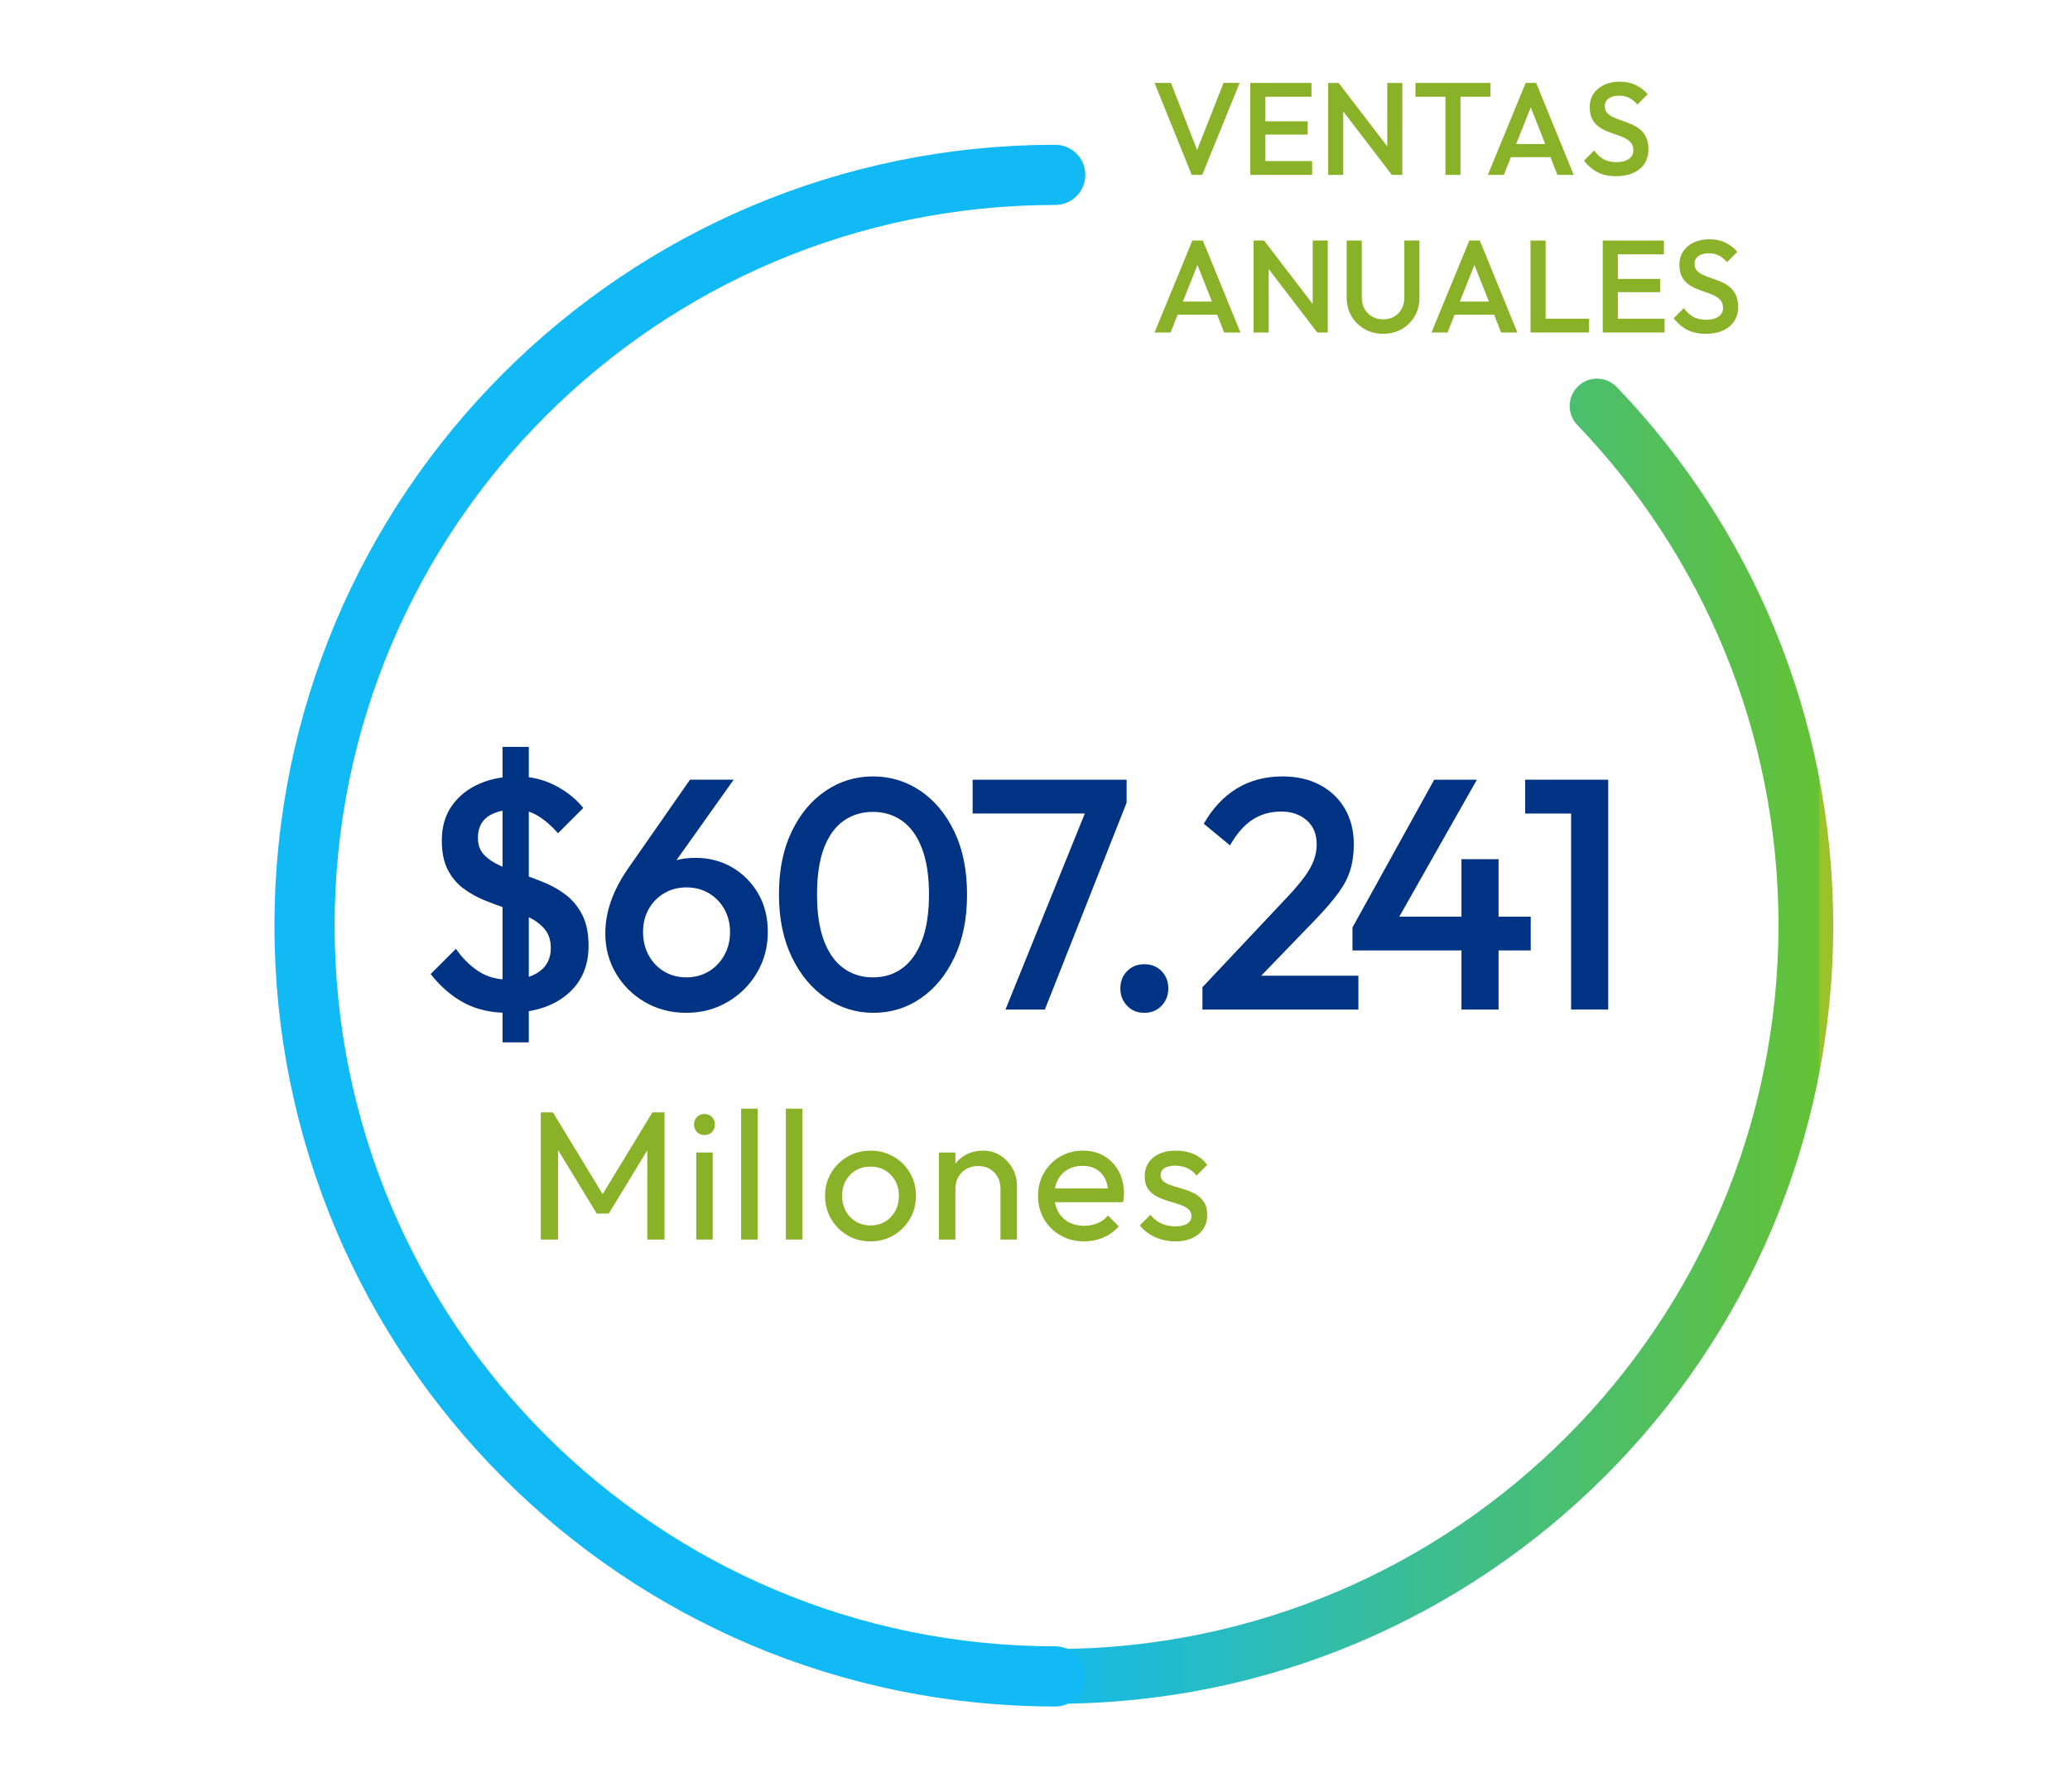
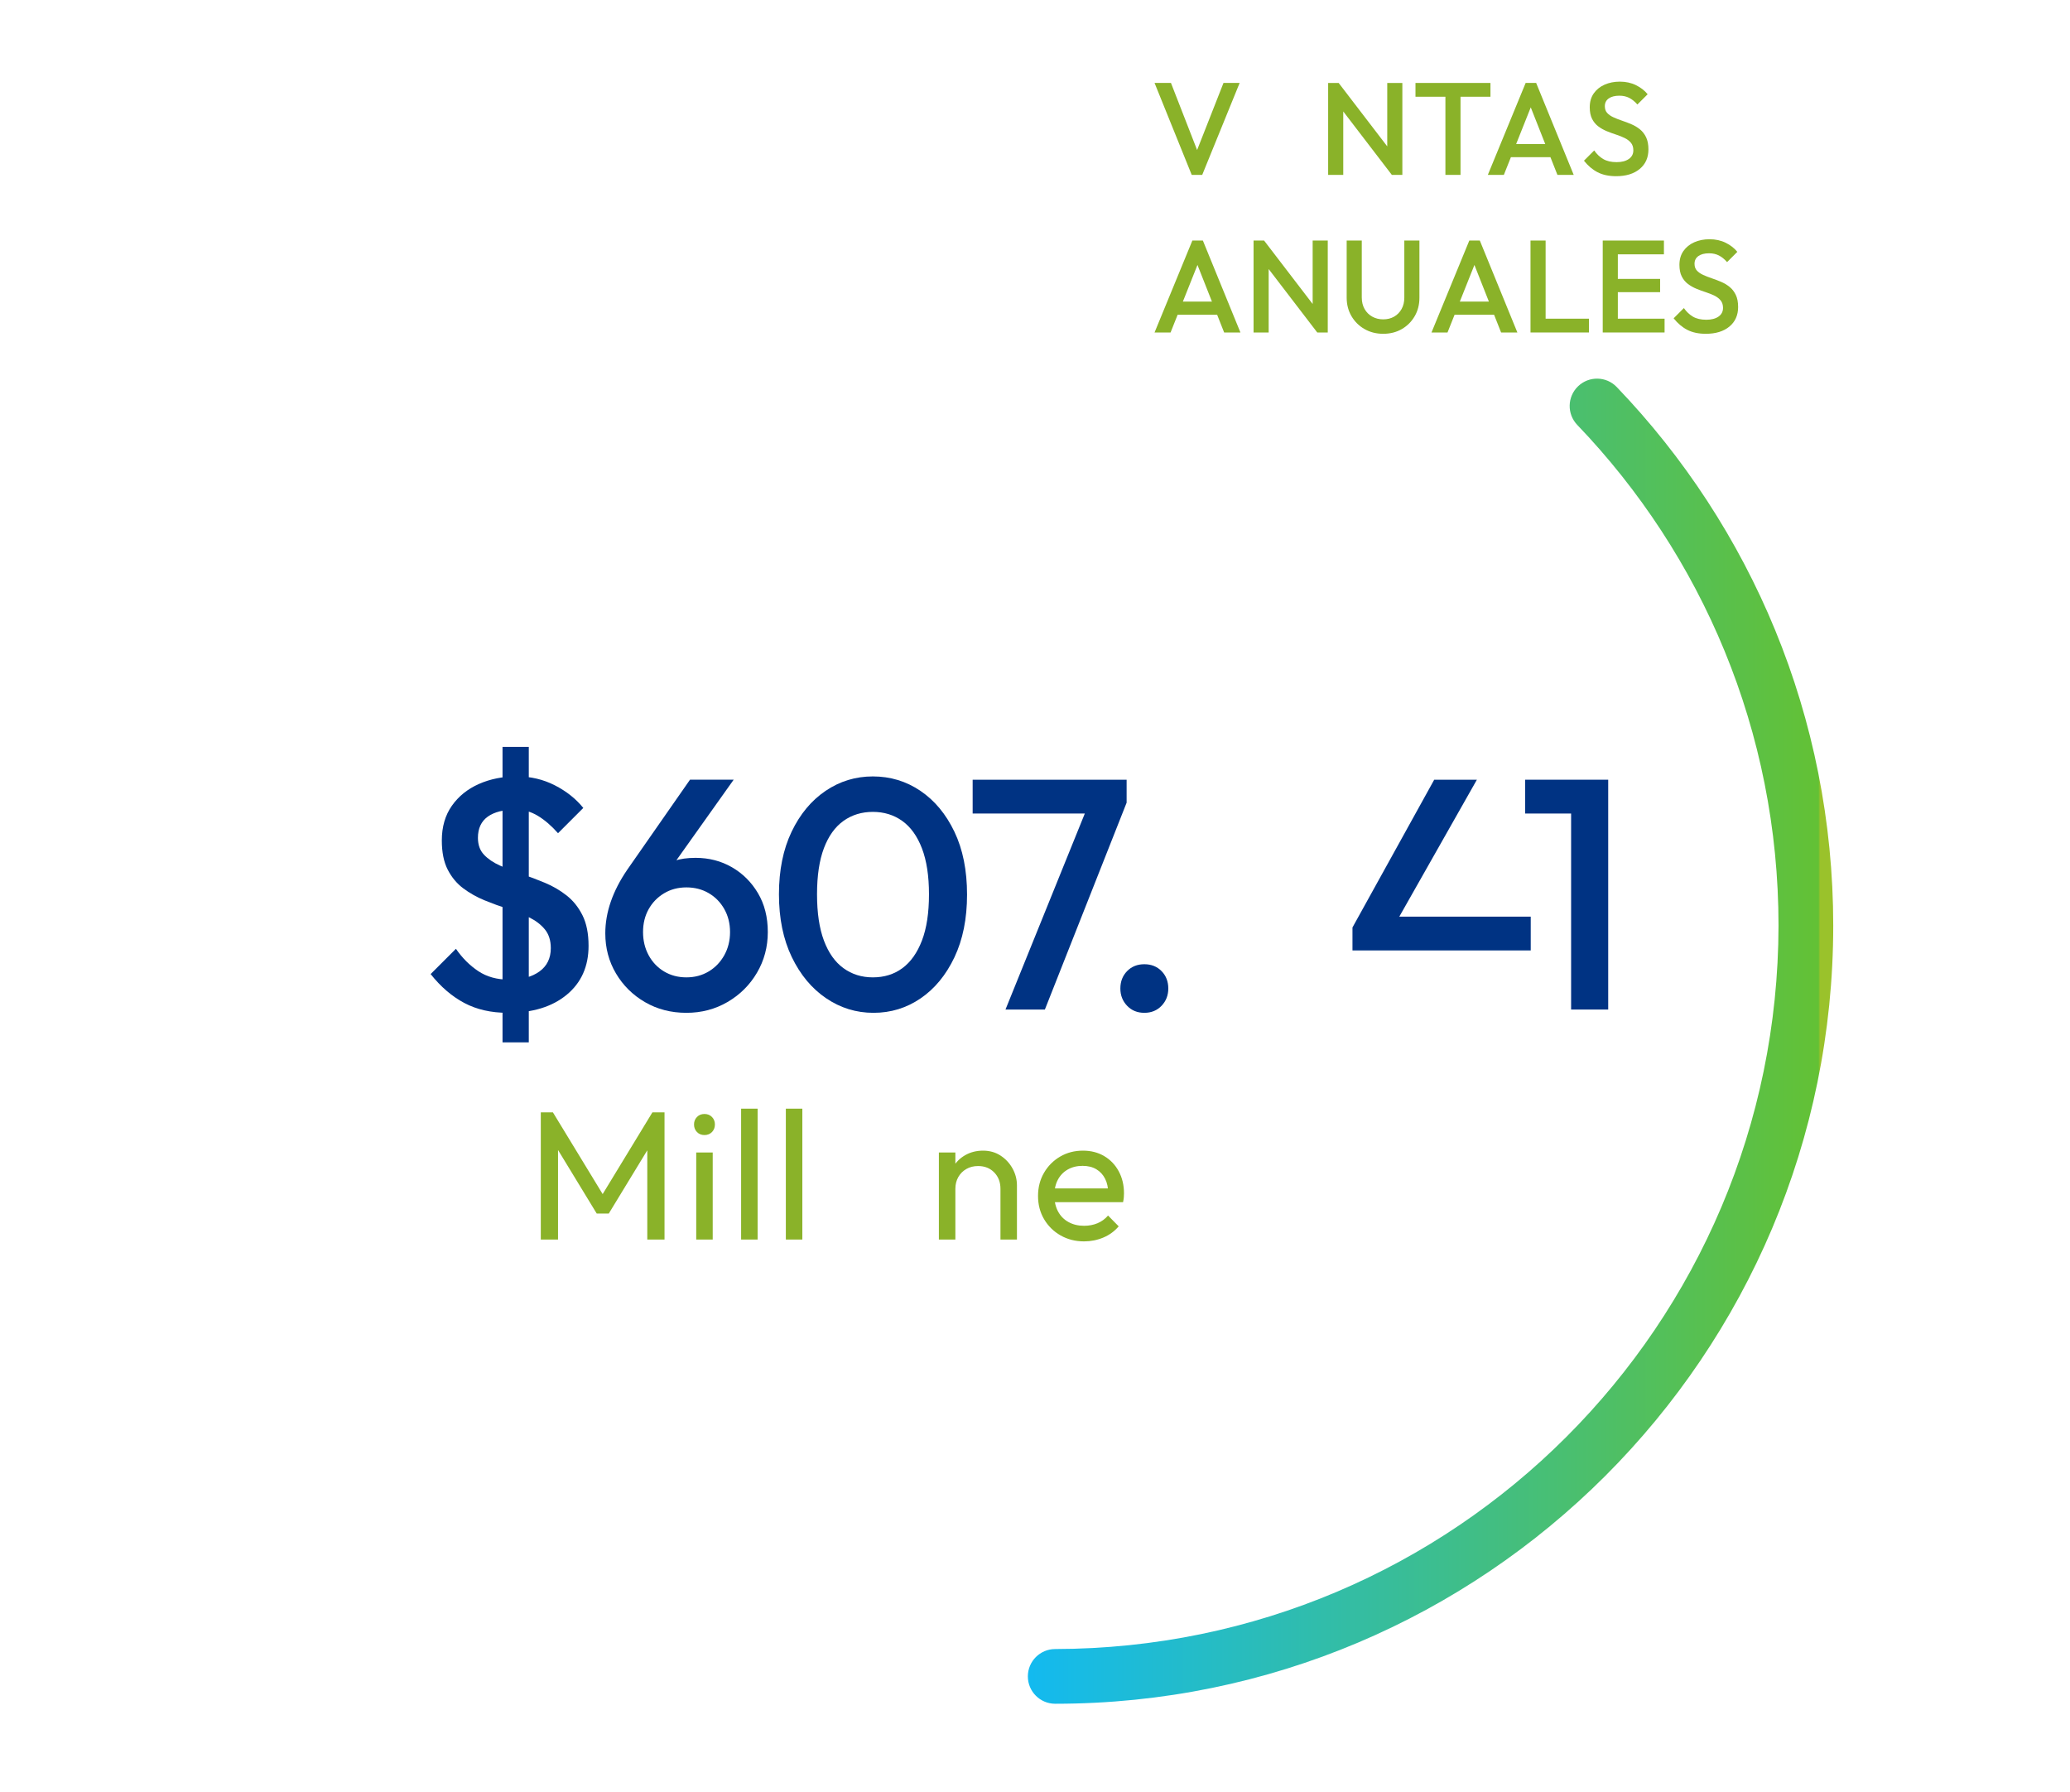
<svg xmlns="http://www.w3.org/2000/svg" version="1.1" id="Capa_1" x="0px" y="0px" viewBox="0 0 271.058 234.623" style="enable-background:new 0 0 271.058 234.623;" xml:space="preserve">
  <style type="text/css"> .st0{fill:#50C5FF;} .st1{fill:#F48500;} .st2{fill:#FFFFFF;} .st3{fill:#002F87;} .st4{clip-path:url(#SVGID_00000158711636346108005540000000600150257453835197_);fill:url(#SVGID_00000025405081427097650350000011727011307715746697_);} .st5{clip-path:url(#SVGID_00000106838173517862454940000014828191317175637652_);} .st6{fill:none;stroke:#FFFFFF;stroke-width:2;stroke-miterlimit:10;} .st7{fill:none;stroke:#FFFFFF;stroke-width:2;stroke-linejoin:round;stroke-miterlimit:10;} .st8{clip-path:url(#SVGID_00000106838173517862454940000014828191317175637652_);fill:url(#SVGID_00000172409175568673509180000009222691562709787305_);} .st9{fill:none;stroke:#FFFFFF;stroke-miterlimit:10;} .st10{fill:#F0F4F7;} .st11{clip-path:url(#SVGID_00000005227962708945050050000011156266000331095177_);} .st12{fill:#1B4293;} .st13{fill:#E52532;} .st14{clip-path:url(#SVGID_00000098199885459320343770000000970483319331179149_);} .st15{fill:#F8F8F9;} .st16{clip-path:url(#SVGID_00000029011235231204503030000006462930172873581737_);fill:#009949;} .st17{clip-path:url(#SVGID_00000029011235231204503030000006462930172873581737_);fill:none;stroke:#D7A72B;stroke-width:0.316;} .st18{clip-path:url(#SVGID_00000029011235231204503030000006462930172873581737_);fill:#007AA0;} .st19{clip-path:url(#SVGID_00000029011235231204503030000006462930172873581737_);fill:none;stroke:#D7A72B;stroke-width:0.219;} .st20{clip-path:url(#SVGID_00000029011235231204503030000006462930172873581737_);fill:#FFFFFF;} .st21{clip-path:url(#SVGID_00000029011235231204503030000006462930172873581737_);fill:#E41928;} .st22{clip-path:url(#SVGID_00000029011235231204503030000006462930172873581737_);fill:#E2E0E1;} .st23{clip-path:url(#SVGID_00000029011235231204503030000006462930172873581737_);fill:none;stroke:#D7A72B;stroke-width:0.199;stroke-linecap:square;} .st24{clip-path:url(#SVGID_00000029011235231204503030000006462930172873581737_);fill:#DD771B;} .st25{clip-path:url(#SVGID_00000029011235231204503030000006462930172873581737_);fill:#DF873A;} .st26{clip-path:url(#SVGID_00000029011235231204503030000006462930172873581737_);fill:none;stroke:#D7A72B;stroke-width:0.199;} .st27{clip-path:url(#SVGID_00000029011235231204503030000006462930172873581737_);fill:none;stroke:#D7A72B;stroke-width:0.099;} .st28{opacity:0.502;clip-path:url(#SVGID_00000029011235231204503030000006462930172873581737_);} .st29{clip-path:url(#SVGID_00000000206091184991003270000009096290829614486185_);} .st30{clip-path:url(#SVGID_00000094587659156669172930000001429603648341630135_);fill:#1A1413;} .st31{clip-path:url(#SVGID_00000029011235231204503030000006462930172873581737_);fill:#1A1413;} .st32{clip-path:url(#SVGID_00000029011235231204503030000006462930172873581737_);fill:#E5BE00;} .st33{clip-path:url(#SVGID_00000029011235231204503030000006462930172873581737_);fill:none;stroke:#D7A72B;stroke-width:0.168;} .st34{clip-path:url(#SVGID_00000029011235231204503030000006462930172873581737_);fill:none;stroke:#D7A72B;stroke-width:0.222;} .st35{clip-path:url(#SVGID_00000029011235231204503030000006462930172873581737_);fill:none;stroke:#D7A72B;stroke-width:0.037;} .st36{clip-path:url(#SVGID_00000029011235231204503030000006462930172873581737_);fill:#008A44;} .st37{clip-path:url(#SVGID_00000029011235231204503030000006462930172873581737_);fill:#92A526;} .st38{clip-path:url(#SVGID_00000029011235231204503030000006462930172873581737_);fill:#3DA935;} .st39{clip-path:url(#SVGID_00000050642718248271482390000016898018197373308310_);} .st40{clip-path:url(#SVGID_00000121967536451938109550000016232257035536189323_);fill:#EDB700;} .st41{clip-path:url(#SVGID_00000077293687217370433630000014209607538179441564_);} .st42{clip-path:url(#SVGID_00000076575064278348839910000016909164743054327699_);fill:#EDB700;} .st43{clip-path:url(#SVGID_00000100371548578311525570000009327974408897023157_);} .st44{clip-path:url(#SVGID_00000176754898837408523900000013014381640652225448_);fill:#EDB700;} .st45{clip-path:url(#SVGID_00000083768707168732377090000009227402885631929999_);} .st46{clip-path:url(#SVGID_00000008857758061698647190000008436415877388994976_);fill:#CAAC0F;} .st47{clip-path:url(#SVGID_00000023995601410890027700000015644701372613792427_);} .st48{clip-path:url(#SVGID_00000129186669553187482310000004008632115200974472_);fill:#CAAC0F;} .st49{clip-path:url(#SVGID_00000029011235231204503030000006462930172873581737_);fill:#014E2C;} .st50{clip-path:url(#SVGID_00000080194049393841290600000006775058491634798771_);} .st51{clip-path:url(#SVGID_00000103963328913292453310000002730999100646403969_);fill:#CAAC0F;} .st52{clip-path:url(#SVGID_00000155829394271857307940000016630282697191477913_);} .st53{clip-path:url(#SVGID_00000056415894510513823410000007956195611005792905_);fill:#CAAC0F;} .st54{clip-path:url(#SVGID_00000032649191878315044360000016116142534534657161_);} .st55{clip-path:url(#SVGID_00000049186779423460043920000012103835938540885907_);fill:#CAAC0F;} .st56{clip-path:url(#SVGID_00000024691595396361463750000008058087259663132831_);} .st57{clip-path:url(#SVGID_00000062162908498528799450000006802900589138895747_);fill:#CAAC0F;} .st58{clip-path:url(#SVGID_00000029011235231204503030000006462930172873581737_);fill:none;stroke:#D7A72B;stroke-width:0.066;} .st59{clip-path:url(#SVGID_00000178163985313838969110000004014823628680705213_);} .st60{clip-path:url(#SVGID_00000179621532754685728720000000828997829486095027_);fill:#CAAC0F;} .st61{clip-path:url(#SVGID_00000108998924667610720740000001944738486272198534_);} .st62{clip-path:url(#SVGID_00000004517174408880544150000002532601700941120407_);fill:#CAAC0F;} .st63{clip-path:url(#SVGID_00000074433240025260552820000006986584762498720131_);} .st64{clip-path:url(#SVGID_00000119114519609583013130000011913657452530278279_);fill:#CAAC0F;} .st65{clip-path:url(#SVGID_00000029011235231204503030000006462930172873581737_);fill:none;stroke:#D7A72B;stroke-width:0.059;} .st66{clip-path:url(#SVGID_00000029011235231204503030000006462930172873581737_);fill:#E4222F;} .st67{clip-path:url(#SVGID_00000007410271944520106260000007635545620155718316_);} .st68{fill:#FFD629;} .st69{fill:none;stroke:#F48500;stroke-width:2;} .st70{fill:none;stroke:#AEB1C1;stroke-width:2;} .st71{fill:#ABEF62;} .st72{fill:#0C0F14;} .st73{fill:#FCC333;} .st74{fill:#56C0EF;} .st75{fill:#9BBA3C;} .st76{fill:#236CC4;} .st77{fill:#E0539A;} .st78{fill:#EA7721;} .st79{fill:#45484C;} .st80{fill:#6FCE5F;} .st81{fill:#8AB229;} .st82{fill:#383838;} .st83{fill:none;stroke:#FFFFFF;} .st84{fill:none;stroke:#FFFFFF;stroke-width:2;} .st85{fill:none;stroke:#FFFFFF;stroke-width:2;stroke-linecap:round;} .st86{fill:none;stroke:#FFFFFF;stroke-width:2;stroke-linejoin:round;} .st87{fill:none;stroke:#FFFFFF;stroke-width:3;} .st88{fill:none;stroke:#FFFFFF;stroke-width:3;stroke-linecap:round;stroke-linejoin:round;} .st89{clip-path:url(#SVGID_00000129896779387772758480000000046801745399116939_);fill:url(#SVGID_00000173151483404257260990000010367204270850052503_);} .st90{clip-path:url(#SVGID_00000183930993876611212430000011076505335571862154_);} .st91{clip-path:url(#SVGID_00000183930993876611212430000011076505335571862154_);fill:url(#SVGID_00000173870700175348678960000015465297034927579810_);} .st92{fill:#E2E2E2;} .st93{fill:#D72B1F;} .st94{clip-path:url(#SVGID_00000011018658071476915160000015612815090478236816_);} .st95{clip-path:url(#SVGID_00000079453713591471074740000015432763407384740279_);} .st96{clip-path:url(#SVGID_00000114049439902391119100000005536304409677772423_);} .st97{clip-path:url(#SVGID_00000018927215210849003600000017684856311389899710_);fill:#009949;} .st98{clip-path:url(#SVGID_00000018927215210849003600000017684856311389899710_);fill:none;stroke:#D7A72B;stroke-width:0.316;} .st99{clip-path:url(#SVGID_00000018927215210849003600000017684856311389899710_);fill:#007AA0;} .st100{clip-path:url(#SVGID_00000018927215210849003600000017684856311389899710_);fill:none;stroke:#D7A72B;stroke-width:0.219;} .st101{clip-path:url(#SVGID_00000018927215210849003600000017684856311389899710_);fill:#FFFFFF;} .st102{clip-path:url(#SVGID_00000018927215210849003600000017684856311389899710_);fill:#E41928;} .st103{clip-path:url(#SVGID_00000018927215210849003600000017684856311389899710_);fill:#E2E0E1;} .st104{clip-path:url(#SVGID_00000018927215210849003600000017684856311389899710_);fill:none;stroke:#D7A72B;stroke-width:0.199;stroke-linecap:square;} .st105{clip-path:url(#SVGID_00000018927215210849003600000017684856311389899710_);fill:#DD771B;} .st106{clip-path:url(#SVGID_00000018927215210849003600000017684856311389899710_);fill:#DF873A;} .st107{clip-path:url(#SVGID_00000018927215210849003600000017684856311389899710_);fill:none;stroke:#D7A72B;stroke-width:0.199;} .st108{clip-path:url(#SVGID_00000018927215210849003600000017684856311389899710_);fill:none;stroke:#D7A72B;stroke-width:0.099;} .st109{opacity:0.502;clip-path:url(#SVGID_00000018927215210849003600000017684856311389899710_);} .st110{clip-path:url(#SVGID_00000072988257293132721240000005187878411204629919_);} .st111{clip-path:url(#SVGID_00000068664046918872776210000004951002559937558963_);fill:#1A1413;} .st112{clip-path:url(#SVGID_00000018927215210849003600000017684856311389899710_);fill:#1A1413;} .st113{clip-path:url(#SVGID_00000018927215210849003600000017684856311389899710_);fill:#E5BE00;} .st114{clip-path:url(#SVGID_00000018927215210849003600000017684856311389899710_);fill:none;stroke:#D7A72B;stroke-width:0.168;} .st115{clip-path:url(#SVGID_00000018927215210849003600000017684856311389899710_);fill:none;stroke:#D7A72B;stroke-width:0.222;} .st116{clip-path:url(#SVGID_00000018927215210849003600000017684856311389899710_);fill:none;stroke:#D7A72B;stroke-width:0.037;} .st117{clip-path:url(#SVGID_00000018927215210849003600000017684856311389899710_);fill:#008A44;} .st118{clip-path:url(#SVGID_00000018927215210849003600000017684856311389899710_);fill:#92A526;} .st119{clip-path:url(#SVGID_00000018927215210849003600000017684856311389899710_);fill:#3DA935;} .st120{clip-path:url(#SVGID_00000129169031142473571140000012045216024349827509_);} .st121{clip-path:url(#SVGID_00000085246818962016870550000007822436633331707561_);fill:#EDB700;} .st122{clip-path:url(#SVGID_00000061457956328718428570000005347552897699614119_);} .st123{clip-path:url(#SVGID_00000080927629778020494540000007189406836401599159_);fill:#EDB700;} .st124{clip-path:url(#SVGID_00000150790173766872674330000008641131032301068696_);} .st125{clip-path:url(#SVGID_00000078723638714205729500000005168658343828733375_);fill:#EDB700;} .st126{clip-path:url(#SVGID_00000078756297347411026730000007010113852047476134_);} .st127{clip-path:url(#SVGID_00000100378536861583945670000010573923288745703552_);fill:#CAAC0F;} .st128{clip-path:url(#SVGID_00000109717717172650303440000002555795607220376220_);} .st129{clip-path:url(#SVGID_00000054240619896193655000000014820510129581255586_);fill:#CAAC0F;} .st130{clip-path:url(#SVGID_00000018927215210849003600000017684856311389899710_);fill:#014E2C;} .st131{clip-path:url(#SVGID_00000012451503220342958180000009074400768681844390_);} .st132{clip-path:url(#SVGID_00000151536417984788872570000015509981946859700908_);fill:#CAAC0F;} .st133{clip-path:url(#SVGID_00000045595432831667292020000011055950209007309981_);} .st134{clip-path:url(#SVGID_00000021815825084459921960000013094620250319156871_);fill:#CAAC0F;} .st135{clip-path:url(#SVGID_00000041297270808371729580000015174400955511007645_);} .st136{clip-path:url(#SVGID_00000049917469503248038820000017678076728129303707_);fill:#CAAC0F;} .st137{clip-path:url(#SVGID_00000000201841218935838990000000235273257029782667_);} .st138{clip-path:url(#SVGID_00000053506191295282069380000004158098289953209743_);fill:#CAAC0F;} .st139{clip-path:url(#SVGID_00000018927215210849003600000017684856311389899710_);fill:none;stroke:#D7A72B;stroke-width:0.066;} .st140{clip-path:url(#SVGID_00000168100035359519833390000011086862317755199677_);} .st141{clip-path:url(#SVGID_00000034091376131998185650000009163577492541344695_);fill:#CAAC0F;} .st142{clip-path:url(#SVGID_00000013159719934739743820000006967426332688810377_);} .st143{clip-path:url(#SVGID_00000081618859584873215320000011769509068792211589_);fill:#CAAC0F;} .st144{clip-path:url(#SVGID_00000011715045546070959880000001550397322044867000_);} .st145{clip-path:url(#SVGID_00000044874576443976384580000005270222552795649437_);fill:#CAAC0F;} .st146{clip-path:url(#SVGID_00000018927215210849003600000017684856311389899710_);fill:none;stroke:#D7A72B;stroke-width:0.059;} .st147{clip-path:url(#SVGID_00000018927215210849003600000017684856311389899710_);fill:#E4222F;} .st148{clip-path:url(#SVGID_00000089549445134622214820000000390552480182612664_);} .st149{clip-path:url(#SVGID_00000088833755236321084430000014271767152158784686_);fill:#009949;} .st150{clip-path:url(#SVGID_00000088833755236321084430000014271767152158784686_);fill:none;stroke:#D7A72B;stroke-width:0.316;} .st151{clip-path:url(#SVGID_00000088833755236321084430000014271767152158784686_);fill:#007AA0;} .st152{clip-path:url(#SVGID_00000088833755236321084430000014271767152158784686_);fill:none;stroke:#D7A72B;stroke-width:0.219;} .st153{clip-path:url(#SVGID_00000088833755236321084430000014271767152158784686_);fill:#FFFFFF;} .st154{clip-path:url(#SVGID_00000088833755236321084430000014271767152158784686_);fill:#E41928;} .st155{clip-path:url(#SVGID_00000088833755236321084430000014271767152158784686_);fill:#E2E0E1;} .st156{clip-path:url(#SVGID_00000088833755236321084430000014271767152158784686_);fill:none;stroke:#D7A72B;stroke-width:0.199;stroke-linecap:square;} .st157{clip-path:url(#SVGID_00000088833755236321084430000014271767152158784686_);fill:#DD771B;} .st158{clip-path:url(#SVGID_00000088833755236321084430000014271767152158784686_);fill:#DF873A;} .st159{clip-path:url(#SVGID_00000088833755236321084430000014271767152158784686_);fill:none;stroke:#D7A72B;stroke-width:0.199;} .st160{clip-path:url(#SVGID_00000088833755236321084430000014271767152158784686_);fill:none;stroke:#D7A72B;stroke-width:0.099;} .st161{opacity:0.502;clip-path:url(#SVGID_00000088833755236321084430000014271767152158784686_);} .st162{clip-path:url(#SVGID_00000078734690525673842590000017009688340143664526_);} .st163{clip-path:url(#SVGID_00000102503460434356501590000012988339419482784145_);fill:#1A1413;} .st164{clip-path:url(#SVGID_00000088833755236321084430000014271767152158784686_);fill:#1A1413;} .st165{clip-path:url(#SVGID_00000088833755236321084430000014271767152158784686_);fill:#E5BE00;} .st166{clip-path:url(#SVGID_00000088833755236321084430000014271767152158784686_);fill:none;stroke:#D7A72B;stroke-width:0.168;} .st167{clip-path:url(#SVGID_00000088833755236321084430000014271767152158784686_);fill:none;stroke:#D7A72B;stroke-width:0.222;} .st168{clip-path:url(#SVGID_00000088833755236321084430000014271767152158784686_);fill:none;stroke:#D7A72B;stroke-width:0.037;} .st169{clip-path:url(#SVGID_00000088833755236321084430000014271767152158784686_);fill:#008A44;} .st170{clip-path:url(#SVGID_00000088833755236321084430000014271767152158784686_);fill:#92A526;} .st171{clip-path:url(#SVGID_00000088833755236321084430000014271767152158784686_);fill:#3DA935;} .st172{clip-path:url(#SVGID_00000093161537329862490830000010276722177779424902_);} .st173{clip-path:url(#SVGID_00000112625630571914718970000010119604678167826052_);fill:#EDB700;} .st174{clip-path:url(#SVGID_00000018230372629286916150000002004491349303494041_);} .st175{clip-path:url(#SVGID_00000174563607385364859920000015749849347291570573_);fill:#EDB700;} .st176{clip-path:url(#SVGID_00000041262296425490670780000005717754244235782316_);} .st177{clip-path:url(#SVGID_00000068640682207896780970000018141909015277884838_);fill:#EDB700;} .st178{clip-path:url(#SVGID_00000114054213705027639990000014076109637345931666_);} .st179{clip-path:url(#SVGID_00000065754883351526662040000009482680886275802031_);fill:#CAAC0F;} .st180{clip-path:url(#SVGID_00000054256294116225523120000008032237220380940689_);} .st181{clip-path:url(#SVGID_00000100369306653089617640000008766975539793163409_);fill:#CAAC0F;} .st182{clip-path:url(#SVGID_00000088833755236321084430000014271767152158784686_);fill:#014E2C;} .st183{clip-path:url(#SVGID_00000140693996224058988400000005673290285605346473_);} .st184{clip-path:url(#SVGID_00000047049108213257911020000001741748474641812102_);fill:#CAAC0F;} .st185{clip-path:url(#SVGID_00000151514427239513057750000011121422731005782927_);} .st186{clip-path:url(#SVGID_00000110446772425200166210000006953164715966452884_);fill:#CAAC0F;} .st187{clip-path:url(#SVGID_00000018951238767593289160000013202551288792305333_);} .st188{clip-path:url(#SVGID_00000015316184057312500740000009964589038147361945_);fill:#CAAC0F;} .st189{clip-path:url(#SVGID_00000153700930924449538640000013787159096216532139_);} .st190{clip-path:url(#SVGID_00000150078218931178001020000013081179982915321533_);fill:#CAAC0F;} .st191{clip-path:url(#SVGID_00000088833755236321084430000014271767152158784686_);fill:none;stroke:#D7A72B;stroke-width:0.066;} .st192{clip-path:url(#SVGID_00000006696184282508371310000017341444676801819034_);} .st193{clip-path:url(#SVGID_00000047053320913298887330000005508499934436492686_);fill:#CAAC0F;} .st194{clip-path:url(#SVGID_00000087407961328127827230000014141672671396991637_);} .st195{clip-path:url(#SVGID_00000080905176862247000370000015047636224060546196_);fill:#CAAC0F;} .st196{clip-path:url(#SVGID_00000011001376762338833040000007065766327019624838_);} .st197{clip-path:url(#SVGID_00000060723666022930487690000008398231501447736730_);fill:#CAAC0F;} .st198{clip-path:url(#SVGID_00000088833755236321084430000014271767152158784686_);fill:none;stroke:#D7A72B;stroke-width:0.059;} .st199{clip-path:url(#SVGID_00000088833755236321084430000014271767152158784686_);fill:#E4222F;} .st200{clip-path:url(#SVGID_00000031895901325596804260000003281317399517554095_);} .st201{clip-path:url(#SVGID_00000068677224439318880280000014282283330482289545_);} .st202{fill:url(#SVGID_00000054984804767595784480000007570898133054150280_);} .st203{fill:none;stroke:#11BAF4;stroke-width:7.881;stroke-linecap:round;} .st204{fill:url(#SVGID_00000075141543671737876400000004556102288008120499_);} .st205{fill:url(#SVGID_00000093138530138462815720000014824887926809459343_);} .st206{fill:url(#SVGID_00000173853375509276616680000002469864750003195560_);} .st207{fill:url(#SVGID_00000062150188835397968370000001666574048054292611_);} .st208{fill:url(#SVGID_00000043446160932827803340000001656272435016317106_);} .st209{fill:none;stroke:#AEB1C1;} .st210{fill:#488FB4;} .st211{fill:#875495;} .st212{fill:#F9B233;} .st213{fill:#77B0AE;} .st214{fill:#E06500;} .st215{clip-path:url(#SVGID_00000168083420714584412450000001220040489144379582_);fill:#009949;} .st216{clip-path:url(#SVGID_00000168083420714584412450000001220040489144379582_);fill:none;stroke:#D7A72B;stroke-width:0.316;} .st217{clip-path:url(#SVGID_00000168083420714584412450000001220040489144379582_);fill:#007AA0;} .st218{clip-path:url(#SVGID_00000168083420714584412450000001220040489144379582_);fill:none;stroke:#D7A72B;stroke-width:0.219;} .st219{clip-path:url(#SVGID_00000168083420714584412450000001220040489144379582_);fill:#FFFFFF;} .st220{clip-path:url(#SVGID_00000168083420714584412450000001220040489144379582_);fill:#E41928;} .st221{clip-path:url(#SVGID_00000168083420714584412450000001220040489144379582_);fill:#E2E0E1;} .st222{clip-path:url(#SVGID_00000168083420714584412450000001220040489144379582_);fill:none;stroke:#D7A72B;stroke-width:0.199;stroke-linecap:square;} .st223{clip-path:url(#SVGID_00000168083420714584412450000001220040489144379582_);fill:#DD771B;} .st224{clip-path:url(#SVGID_00000168083420714584412450000001220040489144379582_);fill:#DF873A;} .st225{clip-path:url(#SVGID_00000168083420714584412450000001220040489144379582_);fill:none;stroke:#D7A72B;stroke-width:0.199;} .st226{clip-path:url(#SVGID_00000168083420714584412450000001220040489144379582_);fill:none;stroke:#D7A72B;stroke-width:0.099;} .st227{opacity:0.502;clip-path:url(#SVGID_00000168083420714584412450000001220040489144379582_);} .st228{clip-path:url(#SVGID_00000023269064265828890690000005153398467767109293_);} .st229{clip-path:url(#SVGID_00000082349304824409970220000010578078067432016524_);fill:#1A1413;} .st230{clip-path:url(#SVGID_00000168083420714584412450000001220040489144379582_);fill:#1A1413;} .st231{clip-path:url(#SVGID_00000168083420714584412450000001220040489144379582_);fill:#E5BE00;} .st232{clip-path:url(#SVGID_00000168083420714584412450000001220040489144379582_);fill:none;stroke:#D7A72B;stroke-width:0.168;} .st233{clip-path:url(#SVGID_00000168083420714584412450000001220040489144379582_);fill:none;stroke:#D7A72B;stroke-width:0.222;} .st234{clip-path:url(#SVGID_00000168083420714584412450000001220040489144379582_);fill:none;stroke:#D7A72B;stroke-width:0.037;} .st235{clip-path:url(#SVGID_00000168083420714584412450000001220040489144379582_);fill:#008A44;} .st236{clip-path:url(#SVGID_00000168083420714584412450000001220040489144379582_);fill:#92A526;} .st237{clip-path:url(#SVGID_00000168083420714584412450000001220040489144379582_);fill:#3DA935;} .st238{clip-path:url(#SVGID_00000001663029184660319750000016584745336317330577_);} .st239{clip-path:url(#SVGID_00000018957662212134889820000000920712695353653379_);fill:#EDB700;} .st240{clip-path:url(#SVGID_00000070808328542631800040000013081698543205218690_);} .st241{clip-path:url(#SVGID_00000003084366299220046570000007018024567551371690_);fill:#EDB700;} .st242{clip-path:url(#SVGID_00000164499459948857614110000007887360361676888483_);} .st243{clip-path:url(#SVGID_00000160183968387668367720000001867283910267361420_);fill:#EDB700;} .st244{clip-path:url(#SVGID_00000164473766407731202410000009740062934500240525_);} .st245{clip-path:url(#SVGID_00000151510925195114885710000015913046153221876614_);fill:#CAAC0F;} .st246{clip-path:url(#SVGID_00000101070190982641361510000015408373416279870340_);} .st247{clip-path:url(#SVGID_00000003078551182097451680000008038244430650265508_);fill:#CAAC0F;} .st248{clip-path:url(#SVGID_00000168083420714584412450000001220040489144379582_);fill:#014E2C;} .st249{clip-path:url(#SVGID_00000127017860404845301110000003029118039697982115_);} .st250{clip-path:url(#SVGID_00000022535896794453062400000002777030298246097798_);fill:#CAAC0F;} .st251{clip-path:url(#SVGID_00000109030476754697966620000002681970726170885792_);} .st252{clip-path:url(#SVGID_00000041272378311076392520000001874347945025893819_);fill:#CAAC0F;} .st253{clip-path:url(#SVGID_00000159451108145438166880000015533407314636448898_);} .st254{clip-path:url(#SVGID_00000103968952862422505290000016225915920454866329_);fill:#CAAC0F;} .st255{clip-path:url(#SVGID_00000160181398947154826260000014933228482920533128_);} .st256{clip-path:url(#SVGID_00000164509049260157312140000009113657328438644147_);fill:#CAAC0F;} .st257{clip-path:url(#SVGID_00000168083420714584412450000001220040489144379582_);fill:none;stroke:#D7A72B;stroke-width:0.066;} .st258{clip-path:url(#SVGID_00000174572709613150028070000004782342519518679197_);} .st259{clip-path:url(#SVGID_00000176723005972739674870000013784676799135787941_);fill:#CAAC0F;} .st260{clip-path:url(#SVGID_00000029047106127846261470000004301066364199409035_);} .st261{clip-path:url(#SVGID_00000098920798094008508330000007112771972857723307_);fill:#CAAC0F;} .st262{clip-path:url(#SVGID_00000088133729637866335590000000753816744295995041_);} .st263{clip-path:url(#SVGID_00000165921406709606431130000004699680442893694128_);fill:#CAAC0F;} .st264{clip-path:url(#SVGID_00000168083420714584412450000001220040489144379582_);fill:none;stroke:#D7A72B;stroke-width:0.059;} .st265{clip-path:url(#SVGID_00000168083420714584412450000001220040489144379582_);fill:#E4222F;} .st266{clip-path:url(#SVGID_00000019662994827451024850000000966472972945821325_);} .st267{clip-path:url(#SVGID_00000039821816047529140270000017215552623521481374_);} .st268{fill:#1E2021;} .st269{fill:#232323;stroke:#FFFFFF;stroke-width:0.75;} .st270{clip-path:url(#SVGID_00000039128199996846082110000008311189038454543757_);} .st271{fill:#FFD524;} .st272{clip-path:url(#SVGID_00000113325341279007604570000015137902767937354129_);} .st273{fill:none;stroke:#FFFFFF;stroke-width:2.666;stroke-miterlimit:10;} .st274{fill:none;stroke:#FFFFFF;stroke-width:2.666;stroke-linecap:round;stroke-linejoin:round;stroke-miterlimit:10;} .st275{fill:none;stroke:#FFFFFF;stroke-width:2.666;stroke-linecap:round;stroke-miterlimit:10;} .st276{fill:#FFFFFF;stroke:#FFFFFF;stroke-width:1.178;stroke-miterlimit:10;} .st277{fill:none;stroke:#FFFFFF;stroke-width:2.611;stroke-linecap:round;stroke-linejoin:round;stroke-miterlimit:10;} .st278{fill:none;stroke:#FFFFFF;stroke-width:2.611;stroke-linecap:round;stroke-linejoin:round;stroke-miterlimit:10;stroke-dasharray:3.482,5.222;} .st279{clip-path:url(#SVGID_00000147204799367292892590000008742736552844228519_);fill:#009949;} .st280{clip-path:url(#SVGID_00000147204799367292892590000008742736552844228519_);fill:none;stroke:#D7A72B;stroke-width:0.316;} .st281{clip-path:url(#SVGID_00000147204799367292892590000008742736552844228519_);fill:#007AA0;} .st282{clip-path:url(#SVGID_00000147204799367292892590000008742736552844228519_);fill:none;stroke:#D7A72B;stroke-width:0.219;} .st283{clip-path:url(#SVGID_00000147204799367292892590000008742736552844228519_);fill:#FFFFFF;} .st284{clip-path:url(#SVGID_00000147204799367292892590000008742736552844228519_);fill:#E41928;} .st285{clip-path:url(#SVGID_00000147204799367292892590000008742736552844228519_);fill:#E2E0E1;} .st286{clip-path:url(#SVGID_00000147204799367292892590000008742736552844228519_);fill:none;stroke:#D7A72B;stroke-width:0.199;stroke-linecap:square;} .st287{clip-path:url(#SVGID_00000147204799367292892590000008742736552844228519_);fill:#DD771B;} .st288{clip-path:url(#SVGID_00000147204799367292892590000008742736552844228519_);fill:#DF873A;} .st289{clip-path:url(#SVGID_00000147204799367292892590000008742736552844228519_);fill:none;stroke:#D7A72B;stroke-width:0.199;} .st290{clip-path:url(#SVGID_00000147204799367292892590000008742736552844228519_);fill:none;stroke:#D7A72B;stroke-width:0.099;} .st291{opacity:0.502;clip-path:url(#SVGID_00000147204799367292892590000008742736552844228519_);} .st292{clip-path:url(#SVGID_00000165935314027443764670000016671527444620953998_);} .st293{clip-path:url(#SVGID_00000074430472333277625800000005136942739363367567_);fill:#1A1413;} .st294{clip-path:url(#SVGID_00000147204799367292892590000008742736552844228519_);fill:#1A1413;} .st295{clip-path:url(#SVGID_00000147204799367292892590000008742736552844228519_);fill:#E5BE00;} .st296{clip-path:url(#SVGID_00000147204799367292892590000008742736552844228519_);fill:none;stroke:#D7A72B;stroke-width:0.168;} .st297{clip-path:url(#SVGID_00000147204799367292892590000008742736552844228519_);fill:none;stroke:#D7A72B;stroke-width:0.222;} .st298{clip-path:url(#SVGID_00000147204799367292892590000008742736552844228519_);fill:none;stroke:#D7A72B;stroke-width:0.037;} .st299{clip-path:url(#SVGID_00000147204799367292892590000008742736552844228519_);fill:#008A44;} .st300{clip-path:url(#SVGID_00000147204799367292892590000008742736552844228519_);fill:#92A526;} .st301{clip-path:url(#SVGID_00000147204799367292892590000008742736552844228519_);fill:#3DA935;} .st302{clip-path:url(#SVGID_00000140695483896273361450000017544242200578275471_);} .st303{clip-path:url(#SVGID_00000052789874514396279310000004573325981535409849_);fill:#EDB700;} .st304{clip-path:url(#SVGID_00000116930398958334376390000012384034747472659122_);} .st305{clip-path:url(#SVGID_00000087370259884031844910000012551828742801700789_);fill:#EDB700;} .st306{clip-path:url(#SVGID_00000083057006648964250860000009230410233752826543_);} .st307{clip-path:url(#SVGID_00000168091670039521781790000005685933496376133004_);fill:#EDB700;} .st308{clip-path:url(#SVGID_00000130620695598788470790000006373248092586546086_);} .st309{clip-path:url(#SVGID_00000098911148461138532840000004546064880174993326_);fill:#CAAC0F;} .st310{clip-path:url(#SVGID_00000021807411561669456360000015708591523200860063_);} .st311{clip-path:url(#SVGID_00000054953800166530592140000011073407463614018478_);fill:#CAAC0F;} .st312{clip-path:url(#SVGID_00000147204799367292892590000008742736552844228519_);fill:#014E2C;} .st313{clip-path:url(#SVGID_00000052813395170203134890000009627723641627279232_);} .st314{clip-path:url(#SVGID_00000117643118188517300640000007538512638967145866_);fill:#CAAC0F;} .st315{clip-path:url(#SVGID_00000062152181610418874440000011019781560949259407_);} .st316{clip-path:url(#SVGID_00000147937333358802877680000013141346102749664691_);fill:#CAAC0F;} .st317{clip-path:url(#SVGID_00000149344209889145290190000004791646211399919752_);} .st318{clip-path:url(#SVGID_00000028292397996267954350000017213397970360422034_);fill:#CAAC0F;} .st319{clip-path:url(#SVGID_00000071531674551208089610000007581821901425209986_);} .st320{clip-path:url(#SVGID_00000122694569151749543950000013983436664306518959_);fill:#CAAC0F;} .st321{clip-path:url(#SVGID_00000147204799367292892590000008742736552844228519_);fill:none;stroke:#D7A72B;stroke-width:0.066;} .st322{clip-path:url(#SVGID_00000124155099831654166980000017182460761750814088_);} .st323{clip-path:url(#SVGID_00000054235465751720958650000006165797697261374593_);fill:#CAAC0F;} .st324{clip-path:url(#SVGID_00000098937491882008424640000001557833494902158762_);} .st325{clip-path:url(#SVGID_00000062179055762364536900000016528491497403663770_);fill:#CAAC0F;} .st326{clip-path:url(#SVGID_00000141457307466509672730000008141028977996597641_);} .st327{clip-path:url(#SVGID_00000152953016532058990380000016509787600098771619_);fill:#CAAC0F;} .st328{clip-path:url(#SVGID_00000147204799367292892590000008742736552844228519_);fill:none;stroke:#D7A72B;stroke-width:0.059;} .st329{clip-path:url(#SVGID_00000147204799367292892590000008742736552844228519_);fill:#E4222F;} .st330{fill:#0065C1;} .st331{fill:#003383;} .st332{clip-path:url(#SVGID_00000078006772985736093720000003365032733152099461_);fill:#009949;} .st333{clip-path:url(#SVGID_00000078006772985736093720000003365032733152099461_);fill:none;stroke:#D7A72B;stroke-width:0.316;} .st334{clip-path:url(#SVGID_00000078006772985736093720000003365032733152099461_);fill:#007AA0;} .st335{clip-path:url(#SVGID_00000078006772985736093720000003365032733152099461_);fill:none;stroke:#D7A72B;stroke-width:0.219;} .st336{clip-path:url(#SVGID_00000078006772985736093720000003365032733152099461_);fill:#FFFFFF;} .st337{clip-path:url(#SVGID_00000078006772985736093720000003365032733152099461_);fill:#E41928;} .st338{clip-path:url(#SVGID_00000078006772985736093720000003365032733152099461_);fill:#E2E0E1;} .st339{clip-path:url(#SVGID_00000078006772985736093720000003365032733152099461_);fill:none;stroke:#D7A72B;stroke-width:0.199;stroke-linecap:square;} .st340{clip-path:url(#SVGID_00000078006772985736093720000003365032733152099461_);fill:#DD771B;} .st341{clip-path:url(#SVGID_00000078006772985736093720000003365032733152099461_);fill:#DF873A;} .st342{clip-path:url(#SVGID_00000078006772985736093720000003365032733152099461_);fill:none;stroke:#D7A72B;stroke-width:0.199;} .st343{clip-path:url(#SVGID_00000078006772985736093720000003365032733152099461_);fill:none;stroke:#D7A72B;stroke-width:0.099;} .st344{opacity:0.502;clip-path:url(#SVGID_00000078006772985736093720000003365032733152099461_);} .st345{clip-path:url(#SVGID_00000041270102110683515120000007975932684932139700_);} .st346{clip-path:url(#SVGID_00000139996376792879289760000003804794196154004155_);fill:#1A1413;} .st347{clip-path:url(#SVGID_00000078006772985736093720000003365032733152099461_);fill:#1A1413;} .st348{clip-path:url(#SVGID_00000078006772985736093720000003365032733152099461_);fill:#E5BE00;} .st349{clip-path:url(#SVGID_00000078006772985736093720000003365032733152099461_);fill:none;stroke:#D7A72B;stroke-width:0.168;} .st350{clip-path:url(#SVGID_00000078006772985736093720000003365032733152099461_);fill:none;stroke:#D7A72B;stroke-width:0.222;} .st351{clip-path:url(#SVGID_00000078006772985736093720000003365032733152099461_);fill:none;stroke:#D7A72B;stroke-width:0.037;} .st352{clip-path:url(#SVGID_00000078006772985736093720000003365032733152099461_);fill:#008A44;} .st353{clip-path:url(#SVGID_00000078006772985736093720000003365032733152099461_);fill:#92A526;} .st354{clip-path:url(#SVGID_00000078006772985736093720000003365032733152099461_);fill:#3DA935;} .st355{clip-path:url(#SVGID_00000080913954221414036090000008102262052991278513_);} .st356{clip-path:url(#SVGID_00000124863186210393117820000011756129964959055529_);fill:#EDB700;} .st357{clip-path:url(#SVGID_00000094611504729466462920000002196741565959234223_);} .st358{clip-path:url(#SVGID_00000026869799416494887060000017047873132296631701_);fill:#EDB700;} .st359{clip-path:url(#SVGID_00000145037955959461995670000003738582589061121469_);} .st360{clip-path:url(#SVGID_00000036950606626914675810000009716778382355758744_);fill:#EDB700;} .st361{clip-path:url(#SVGID_00000086657577128929098900000017738352399907205310_);} .st362{clip-path:url(#SVGID_00000046341831671863076720000004657428146100757132_);fill:#CAAC0F;} .st363{clip-path:url(#SVGID_00000017506415549917199750000009993435107580253069_);} .st364{clip-path:url(#SVGID_00000162336344236546734350000010130206591538912937_);fill:#CAAC0F;} .st365{clip-path:url(#SVGID_00000078006772985736093720000003365032733152099461_);fill:#014E2C;} .st366{clip-path:url(#SVGID_00000132084515122994023890000006999396378986818688_);} .st367{clip-path:url(#SVGID_00000182518275290083902610000009192422584906622376_);fill:#CAAC0F;} .st368{clip-path:url(#SVGID_00000169536215249341408460000002298352707306603394_);} .st369{clip-path:url(#SVGID_00000037661266938880164160000004593008245048219529_);fill:#CAAC0F;} .st370{clip-path:url(#SVGID_00000153704867320695092770000010222358143063709842_);} .st371{clip-path:url(#SVGID_00000163791778840043663080000014316959663713810587_);fill:#CAAC0F;} .st372{clip-path:url(#SVGID_00000149347534660463913940000014865102346841027775_);} .st373{clip-path:url(#SVGID_00000008107149378951585060000005855321584192219800_);fill:#CAAC0F;} .st374{clip-path:url(#SVGID_00000078006772985736093720000003365032733152099461_);fill:none;stroke:#D7A72B;stroke-width:0.066;} .st375{clip-path:url(#SVGID_00000038376247873847758460000017790698146987239055_);} .st376{clip-path:url(#SVGID_00000095339308884852746190000009647039024015034045_);fill:#CAAC0F;} .st377{clip-path:url(#SVGID_00000158024926293607604930000007524453898111441062_);} .st378{clip-path:url(#SVGID_00000027584227114686183350000012624113955019161531_);fill:#CAAC0F;} .st379{clip-path:url(#SVGID_00000042733291789922796810000008275514651319019656_);} .st380{clip-path:url(#SVGID_00000127748453118055631860000010474903693707483068_);fill:#CAAC0F;} .st381{clip-path:url(#SVGID_00000078006772985736093720000003365032733152099461_);fill:none;stroke:#D7A72B;stroke-width:0.059;} .st382{clip-path:url(#SVGID_00000078006772985736093720000003365032733152099461_);fill:#E4222F;} .st383{clip-path:url(#SVGID_00000059278680540407584380000008386911799612742584_);} .st384{opacity:0.4;clip-path:url(#SVGID_00000059278680540407584380000008386911799612742584_);} .st385{clip-path:url(#SVGID_00000174601265580579309370000010024239546516338852_);fill:#009949;} .st386{clip-path:url(#SVGID_00000174601265580579309370000010024239546516338852_);fill:none;stroke:#D7A72B;stroke-width:0.316;} .st387{clip-path:url(#SVGID_00000174601265580579309370000010024239546516338852_);fill:#007AA0;} .st388{clip-path:url(#SVGID_00000174601265580579309370000010024239546516338852_);fill:none;stroke:#D7A72B;stroke-width:0.219;} .st389{clip-path:url(#SVGID_00000174601265580579309370000010024239546516338852_);fill:#FFFFFF;} .st390{clip-path:url(#SVGID_00000174601265580579309370000010024239546516338852_);fill:#E41928;} .st391{clip-path:url(#SVGID_00000174601265580579309370000010024239546516338852_);fill:#E2E0E1;} .st392{clip-path:url(#SVGID_00000174601265580579309370000010024239546516338852_);fill:none;stroke:#D7A72B;stroke-width:0.199;stroke-linecap:square;} .st393{clip-path:url(#SVGID_00000174601265580579309370000010024239546516338852_);fill:#DD771B;} .st394{clip-path:url(#SVGID_00000174601265580579309370000010024239546516338852_);fill:#DF873A;} .st395{clip-path:url(#SVGID_00000174601265580579309370000010024239546516338852_);fill:none;stroke:#D7A72B;stroke-width:0.199;} .st396{clip-path:url(#SVGID_00000174601265580579309370000010024239546516338852_);fill:none;stroke:#D7A72B;stroke-width:0.099;} .st397{opacity:0.502;clip-path:url(#SVGID_00000174601265580579309370000010024239546516338852_);} .st398{clip-path:url(#SVGID_00000040568756087083285270000018152414888859246730_);} .st399{clip-path:url(#SVGID_00000176731573565215711880000003302619345448707985_);fill:#1A1413;} .st400{clip-path:url(#SVGID_00000174601265580579309370000010024239546516338852_);fill:#1A1413;} .st401{clip-path:url(#SVGID_00000174601265580579309370000010024239546516338852_);fill:#E5BE00;} .st402{clip-path:url(#SVGID_00000174601265580579309370000010024239546516338852_);fill:none;stroke:#D7A72B;stroke-width:0.168;} .st403{clip-path:url(#SVGID_00000174601265580579309370000010024239546516338852_);fill:none;stroke:#D7A72B;stroke-width:0.222;} .st404{clip-path:url(#SVGID_00000174601265580579309370000010024239546516338852_);fill:none;stroke:#D7A72B;stroke-width:0.037;} .st405{clip-path:url(#SVGID_00000174601265580579309370000010024239546516338852_);fill:#008A44;} .st406{clip-path:url(#SVGID_00000174601265580579309370000010024239546516338852_);fill:#92A526;} .st407{clip-path:url(#SVGID_00000174601265580579309370000010024239546516338852_);fill:#3DA935;} .st408{clip-path:url(#SVGID_00000024713614530632269520000010434028716554146978_);} .st409{clip-path:url(#SVGID_00000077317211137575401060000011244591593248726161_);fill:#EDB700;} .st410{clip-path:url(#SVGID_00000013900773809639035670000010105366680713897636_);} .st411{clip-path:url(#SVGID_00000099627012495837988340000012629027104566183816_);fill:#EDB700;} .st412{clip-path:url(#SVGID_00000159457648609837139220000006735883796614307722_);} .st413{clip-path:url(#SVGID_00000179624352260530270460000014806809870702290846_);fill:#EDB700;} .st414{clip-path:url(#SVGID_00000100351222091360882930000005921067506165386673_);} .st415{clip-path:url(#SVGID_00000088134160807275049630000004691747242672245644_);fill:#CAAC0F;} .st416{clip-path:url(#SVGID_00000054243311020953802780000016347089309951348368_);} .st417{clip-path:url(#SVGID_00000051350803963989809690000003935394224266789252_);fill:#CAAC0F;} .st418{clip-path:url(#SVGID_00000174601265580579309370000010024239546516338852_);fill:#014E2C;} .st419{clip-path:url(#SVGID_00000165231254746184858850000016597196287140585601_);} .st420{clip-path:url(#SVGID_00000104666528782066499510000017325601214280870815_);fill:#CAAC0F;} .st421{clip-path:url(#SVGID_00000149363828605508013240000004042390250365893301_);} .st422{clip-path:url(#SVGID_00000114075117131468434080000010260518955658094991_);fill:#CAAC0F;} .st423{clip-path:url(#SVGID_00000000901469597945757250000006673173128370242234_);} .st424{clip-path:url(#SVGID_00000150798034256039279140000005358941546629321873_);fill:#CAAC0F;} .st425{clip-path:url(#SVGID_00000096744603790219843360000004574303476218371516_);} .st426{clip-path:url(#SVGID_00000073001177586202825180000004198568030181148304_);fill:#CAAC0F;} .st427{clip-path:url(#SVGID_00000174601265580579309370000010024239546516338852_);fill:none;stroke:#D7A72B;stroke-width:0.066;} .st428{clip-path:url(#SVGID_00000030445821280426928190000007114094036467830171_);} .st429{clip-path:url(#SVGID_00000077288966437889912320000017004243695800157317_);fill:#CAAC0F;} .st430{clip-path:url(#SVGID_00000019668049445853882500000014232546740825331868_);} .st431{clip-path:url(#SVGID_00000031165363545592711000000011370546078917415302_);fill:#CAAC0F;} .st432{clip-path:url(#SVGID_00000023249500108550263590000006038943940149315229_);} .st433{clip-path:url(#SVGID_00000154400829684937181430000011333339144082010787_);fill:#CAAC0F;} .st434{clip-path:url(#SVGID_00000174601265580579309370000010024239546516338852_);fill:none;stroke:#D7A72B;stroke-width:0.059;} .st435{clip-path:url(#SVGID_00000174601265580579309370000010024239546516338852_);fill:#E4222F;} .st436{clip-path:url(#SVGID_00000181782661106734097080000009400701675571811718_);} .st437{clip-path:url(#SVGID_00000067231296574332170160000011837075069335454094_);fill:#F0F4F7;} .st438{clip-path:url(#SVGID_00000067231296574332170160000011837075069335454094_);} .st439{fill:#DBDBDB;} .st440{fill:none;stroke:#FFFFFF;stroke-width:4;stroke-miterlimit:10;} .st441{fill:url(#SVGID_00000098935653516857978300000014786332024070982017_);} .st442{clip-path:url(#SVGID_00000103955946239483199080000013198343296995026611_);fill:#009949;} .st443{clip-path:url(#SVGID_00000103955946239483199080000013198343296995026611_);fill:none;stroke:#D7A72B;stroke-width:0.316;} .st444{clip-path:url(#SVGID_00000103955946239483199080000013198343296995026611_);fill:#007AA0;} .st445{clip-path:url(#SVGID_00000103955946239483199080000013198343296995026611_);fill:none;stroke:#D7A72B;stroke-width:0.219;} .st446{clip-path:url(#SVGID_00000103955946239483199080000013198343296995026611_);fill:#FFFFFF;} .st447{clip-path:url(#SVGID_00000103955946239483199080000013198343296995026611_);fill:#E41928;} .st448{clip-path:url(#SVGID_00000103955946239483199080000013198343296995026611_);fill:#E2E0E1;} .st449{clip-path:url(#SVGID_00000103955946239483199080000013198343296995026611_);fill:none;stroke:#D7A72B;stroke-width:0.199;stroke-linecap:square;} .st450{clip-path:url(#SVGID_00000103955946239483199080000013198343296995026611_);fill:#DD771B;} .st451{clip-path:url(#SVGID_00000103955946239483199080000013198343296995026611_);fill:#DF873A;} .st452{clip-path:url(#SVGID_00000103955946239483199080000013198343296995026611_);fill:none;stroke:#D7A72B;stroke-width:0.199;} .st453{clip-path:url(#SVGID_00000103955946239483199080000013198343296995026611_);fill:none;stroke:#D7A72B;stroke-width:0.099;} .st454{opacity:0.502;clip-path:url(#SVGID_00000103955946239483199080000013198343296995026611_);} .st455{clip-path:url(#SVGID_00000099646216189961613650000017371783605203985824_);} .st456{clip-path:url(#SVGID_00000177468341329332260490000005571011097629718404_);fill:#1A1413;} .st457{clip-path:url(#SVGID_00000103955946239483199080000013198343296995026611_);fill:#1A1413;} .st458{clip-path:url(#SVGID_00000103955946239483199080000013198343296995026611_);fill:#E5BE00;} .st459{clip-path:url(#SVGID_00000103955946239483199080000013198343296995026611_);fill:none;stroke:#D7A72B;stroke-width:0.168;} .st460{clip-path:url(#SVGID_00000103955946239483199080000013198343296995026611_);fill:none;stroke:#D7A72B;stroke-width:0.222;} .st461{clip-path:url(#SVGID_00000103955946239483199080000013198343296995026611_);fill:none;stroke:#D7A72B;stroke-width:0.037;} .st462{clip-path:url(#SVGID_00000103955946239483199080000013198343296995026611_);fill:#008A44;} .st463{clip-path:url(#SVGID_00000103955946239483199080000013198343296995026611_);fill:#92A526;} .st464{clip-path:url(#SVGID_00000103955946239483199080000013198343296995026611_);fill:#3DA935;} .st465{clip-path:url(#SVGID_00000151526195126799121430000002010732875357107869_);} .st466{clip-path:url(#SVGID_00000072274482423253738750000013048757892214828688_);fill:#EDB700;} .st467{clip-path:url(#SVGID_00000162341436599777611390000009792438882446852762_);} .st468{clip-path:url(#SVGID_00000004526713731044308370000005869849148456789396_);fill:#EDB700;} .st469{clip-path:url(#SVGID_00000016788597531597732420000015192037406690794422_);} .st470{clip-path:url(#SVGID_00000106827452217096411490000011171766224113358465_);fill:#EDB700;} .st471{clip-path:url(#SVGID_00000134226814201379122430000002885266682966847420_);} .st472{clip-path:url(#SVGID_00000132057660908774966960000003177664697436925881_);fill:#CAAC0F;} .st473{clip-path:url(#SVGID_00000164501512751009032570000016000561857167194248_);} .st474{clip-path:url(#SVGID_00000107572582169190931530000012979276110054227087_);fill:#CAAC0F;} .st475{clip-path:url(#SVGID_00000103955946239483199080000013198343296995026611_);fill:#014E2C;} .st476{clip-path:url(#SVGID_00000000190474141428496880000014164247928254893718_);} .st477{clip-path:url(#SVGID_00000085964339014134608880000013131782703758511537_);fill:#CAAC0F;} .st478{clip-path:url(#SVGID_00000154425693019067584960000010473530062874637740_);} .st479{clip-path:url(#SVGID_00000127730054060270553990000015580734232094627769_);fill:#CAAC0F;} .st480{clip-path:url(#SVGID_00000142141595990742924700000003594306222426012596_);} .st481{clip-path:url(#SVGID_00000074411904072845169160000000389744060268778383_);fill:#CAAC0F;} .st482{clip-path:url(#SVGID_00000001626149657261145310000011940831217917173656_);} .st483{clip-path:url(#SVGID_00000024691009484483118640000004234010737674326456_);fill:#CAAC0F;} .st484{clip-path:url(#SVGID_00000103955946239483199080000013198343296995026611_);fill:none;stroke:#D7A72B;stroke-width:0.066;} .st485{clip-path:url(#SVGID_00000163067353629848751750000001593950394708123580_);} .st486{clip-path:url(#SVGID_00000046324873957533200240000008085178284456270505_);fill:#CAAC0F;} .st487{clip-path:url(#SVGID_00000041271764503602907550000004735474215758712745_);} .st488{clip-path:url(#SVGID_00000174568385918267196920000012078902866231517100_);fill:#CAAC0F;} .st489{clip-path:url(#SVGID_00000082364272351007005860000013304326333249565330_);} .st490{clip-path:url(#SVGID_00000155836231756838275840000014037999642472707501_);fill:#CAAC0F;} .st491{clip-path:url(#SVGID_00000103955946239483199080000013198343296995026611_);fill:none;stroke:#D7A72B;stroke-width:0.059;} .st492{clip-path:url(#SVGID_00000103955946239483199080000013198343296995026611_);fill:#E4222F;} .st493{fill:#F4F4F4;} .st494{clip-path:url(#SVGID_00000045583515217633147630000011715300131535550859_);} .st495{clip-path:url(#SVGID_00000052796835139937711980000013218101341807732913_);} .st496{fill:none;stroke:#C6C6C6;stroke-miterlimit:10;} .st497{clip-path:url(#SVGID_00000057855612890823226220000004340441978272576180_);} .st498{fill:#CCCCCC;} </style>
  <g>
    <g>
      <linearGradient id="SVGID_00000012438751709638570090000016600932030042115205_" gradientUnits="userSpaceOnUse" x1="3943.973" y1="6276.903" x2="3945.406" y2="6276.903" gradientTransform="matrix(74.098 0 0 -74.098 -292107.844 465244.75)">
        <stop offset="0" style="stop-color:#11BAF4" />
        <stop offset="0.998" style="stop-color:#63C135" />
        <stop offset="1" style="stop-color:#9AC22B" />
      </linearGradient>
      <path style="fill:url(#SVGID_00000012438751709638570090000016600932030042115205_);" d="M138.175,215.909 c52.309-0.095,94.62-42.408,94.715-94.715 c-0.002-25.453-10.024-48.528-26.351-65.557c-1.37-1.428-1.322-3.696,0.106-5.065 c1.428-1.369,3.696-1.322,5.065,0.106 c17.551,18.294,28.346,43.162,28.345,70.516 c-0.002,56.267-45.611,101.878-101.88,101.88c-1.979,0-3.582-1.604-3.582-3.582 c0-1.978,1.604-3.582,3.582-3.582V215.909z" />
-       <path class="st203" d="M138.175,22.895c-54.289,0-98.298,44.009-98.298,98.298 s44.009,98.299,98.298,98.299" />
    </g>
    <g>
      <path class="st331" d="M66.493,132.609c-2.179,0-4.077-0.43-5.696-1.29 s-3.089-2.121-4.406-3.783l3.311-3.31c0.83,1.204,1.805,2.178,2.923,2.923 c1.117,0.746,2.465,1.118,4.041,1.118c1.661,0,2.987-0.358,3.977-1.075 c0.988-0.716,1.482-1.733,1.482-3.052c0-1.002-0.258-1.819-0.773-2.45 c-0.516-0.63-1.197-1.153-2.042-1.569c-0.846-0.416-1.777-0.788-2.794-1.118 c-1.018-0.329-2.035-0.702-3.053-1.118c-1.018-0.416-1.949-0.938-2.794-1.569 c-0.846-0.63-1.526-1.447-2.042-2.45c-0.516-1.003-0.773-2.278-0.773-3.826 c0-1.776,0.437-3.289,1.311-4.535s2.057-2.199,3.547-2.859 c1.49-0.659,3.152-0.989,4.986-0.989c1.777,0,3.425,0.387,4.944,1.161 c1.519,0.774,2.765,1.763,3.739,2.966l-3.31,3.31 c-0.86-0.974-1.741-1.733-2.644-2.278c-0.903-0.544-1.856-0.817-2.859-0.817 c-1.605,0-2.837,0.309-3.697,0.924c-0.859,0.617-1.289,1.541-1.289,2.773 c0,0.917,0.265,1.655,0.795,2.214c0.53,0.559,1.226,1.032,2.085,1.418 c0.86,0.387,1.799,0.752,2.816,1.096c1.017,0.344,2.042,0.731,3.073,1.161 c1.032,0.43,1.978,0.982,2.837,1.655c0.86,0.674,1.555,1.541,2.085,2.601 c0.53,1.061,0.796,2.394,0.796,3.998c0,2.694-0.953,4.83-2.859,6.405 C72.302,131.822,69.731,132.609,66.493,132.609z M65.804,136.478V97.789h3.439v38.689 H65.804z" />
      <path class="st331" d="M89.879,132.609c-2.007,0-3.812-0.465-5.417-1.397 c-1.605-0.931-2.873-2.185-3.805-3.761c-0.932-1.576-1.396-3.324-1.396-5.245 c0-2.751,0.96-5.531,2.88-8.34l8.211-11.779h5.718l-8.771,12.337l-1.805,1.075 c0.286-0.659,0.651-1.225,1.096-1.698c0.444-0.473,1.032-0.838,1.763-1.096 c0.73-0.258,1.641-0.387,2.729-0.387c1.748,0,3.332,0.409,4.751,1.225 c1.418,0.817,2.558,1.95,3.417,3.396c0.86,1.447,1.29,3.146,1.29,5.094 c0,1.95-0.474,3.726-1.419,5.331c-0.945,1.605-2.229,2.88-3.848,3.826 S91.856,132.609,89.879,132.609z M89.879,127.967c1.089,0,2.063-0.258,2.923-0.774 c0.859-0.516,1.54-1.225,2.042-2.128c0.501-0.903,0.752-1.913,0.752-3.031 s-0.251-2.12-0.752-3.009c-0.502-0.888-1.183-1.583-2.042-2.085 s-1.834-0.752-2.923-0.752c-1.09,0-2.063,0.258-2.924,0.774 c-0.859,0.516-1.533,1.211-2.021,2.085c-0.487,0.875-0.73,1.87-0.73,2.987 s0.243,2.128,0.73,3.031s1.161,1.612,2.021,2.128 C87.815,127.709,88.789,127.967,89.879,127.967z" />
      <path class="st331" d="M114.382,132.609c-2.265,0-4.336-0.637-6.212-1.913 c-1.878-1.275-3.375-3.074-4.492-5.395c-1.118-2.322-1.677-5.058-1.677-8.211 c0-3.152,0.552-5.882,1.655-8.189c1.103-2.307,2.586-4.091,4.449-5.352 c1.862-1.261,3.926-1.892,6.19-1.892c2.292,0,4.37,0.631,6.233,1.892 c1.862,1.261,3.346,3.045,4.449,5.352c1.103,2.307,1.654,5.051,1.654,8.232 c0,3.153-0.552,5.889-1.654,8.211c-1.104,2.321-2.58,4.113-4.428,5.374 C118.702,131.979,116.645,132.609,114.382,132.609z M114.296,127.967 c1.489,0,2.779-0.401,3.868-1.204c1.089-0.802,1.941-2.006,2.559-3.611 c0.615-1.604,0.924-3.625,0.924-6.061c0-2.407-0.309-4.413-0.924-6.019 c-0.617-1.604-1.477-2.801-2.58-3.589c-1.104-0.788-2.386-1.182-3.847-1.182 c-1.462,0-2.745,0.394-3.848,1.182c-1.104,0.789-1.956,1.978-2.558,3.568 c-0.603,1.591-0.903,3.604-0.903,6.04c0,2.436,0.301,4.457,0.903,6.061 c0.602,1.605,1.454,2.809,2.558,3.611 C111.55,127.566,112.834,127.967,114.296,127.967z" />
      <path class="st331" d="M127.365,106.516v-4.428h20.161v3.009l-2.106,1.419H127.365z M131.664,132.18l10.962-27.083h4.9l-10.704,27.083H131.664z" />
      <path class="st331" d="M149.846,132.609c-0.918,0-1.67-0.308-2.257-0.924 c-0.588-0.616-0.882-1.369-0.882-2.257c0-0.917,0.294-1.676,0.882-2.278 c0.587-0.602,1.339-0.903,2.257-0.903c0.917,0,1.669,0.301,2.257,0.903 c0.587,0.602,0.881,1.362,0.881,2.278c0,0.889-0.294,1.641-0.881,2.257 C151.515,132.301,150.763,132.609,149.846,132.609z" />
-       <path class="st331" d="M157.456,129.256l11.091-11.779 c0.917-0.974,1.661-1.849,2.235-2.622c0.573-0.774,0.988-1.505,1.246-2.192 c0.259-0.688,0.388-1.39,0.388-2.106c0-1.347-0.438-2.4-1.312-3.16 c-0.875-0.759-1.984-1.139-3.332-1.139c-1.433,0-2.693,0.358-3.782,1.075 c-1.09,0.716-2.063,1.834-2.924,3.353l-3.438-2.837 c1.175-2.035,2.622-3.575,4.342-4.621c1.72-1.046,3.711-1.569,5.976-1.569 c1.862,0,3.496,0.373,4.9,1.118c1.403,0.746,2.493,1.784,3.267,3.117 c0.774,1.333,1.161,2.874,1.161,4.622c0,1.261-0.15,2.386-0.451,3.375 s-0.811,1.978-1.526,2.966c-0.717,0.988-1.705,2.143-2.966,3.46l-8.512,8.812 L157.456,129.256z M157.456,132.18v-2.923l4.256-1.504h16.163v4.428H157.456z" />
-       <path class="st331" d="M177.101,121.433l10.704-19.345h5.588l-10.962,19.345H177.101z M177.101,124.442v-3.009l2.106-1.418h21.236v4.428H177.101z M191.373,132.18 v-19.689h4.858v19.689H191.373z" />
+       <path class="st331" d="M177.101,121.433l10.704-19.345h5.588l-10.962,19.345H177.101z M177.101,124.442v-3.009l2.106-1.418h21.236v4.428H177.101z M191.373,132.18 v-19.689h4.858H191.373z" />
      <path class="st331" d="M199.713,106.516v-4.428h10.445v4.428H199.713z M205.73,132.18 v-30.092h4.858v30.092H205.73z" />
    </g>
    <g>
      <path class="st81" d="M156.05,22.897l-4.866-12.037h2.149l3.8,9.75h-0.757 l3.835-9.75h2.115l-4.901,12.037H156.05z" />
-       <path class="st81" d="M163.719,22.897V10.861h1.978v12.037H163.719z M165.078,12.666v-1.805 h6.655v1.805H165.078z M165.078,17.619v-1.737h6.156v1.737H165.078z M165.078,22.897 v-1.806h6.741v1.806H165.078z" />
      <path class="st81" d="M173.916,22.897V10.861h1.376l0.602,2.27v9.767H173.916z M182.256,22.897l-7.205-9.406l0.241-2.631l7.205,9.406L182.256,22.897z M182.256,22.897l-0.602-2.115v-9.921h1.978v12.037H182.256z" />
      <path class="st81" d="M185.351,12.666v-1.805h9.818v1.805H185.351z M189.271,22.897V11.205 h1.978v11.693H189.271z" />
      <path class="st81" d="M194.826,22.897l4.952-12.037h1.375l4.918,12.037h-2.132l-3.852-9.75 h0.722l-3.886,9.75H194.826z M197.267,20.576v-1.72h6.38v1.72H197.267z" />
      <path class="st81" d="M211.626,23.069c-0.952,0-1.76-0.172-2.425-0.516 c-0.665-0.344-1.261-0.848-1.788-1.513l1.341-1.341 c0.333,0.481,0.729,0.857,1.187,1.126c0.459,0.27,1.043,0.404,1.754,0.404 c0.665,0,1.195-0.138,1.591-0.413c0.396-0.275,0.593-0.653,0.593-1.135 c0-0.401-0.103-0.728-0.309-0.98c-0.207-0.252-0.479-0.461-0.817-0.627 s-0.711-0.315-1.117-0.447c-0.407-0.131-0.814-0.281-1.222-0.447 c-0.406-0.166-0.779-0.375-1.117-0.628c-0.338-0.252-0.61-0.579-0.816-0.98 c-0.207-0.401-0.31-0.912-0.31-1.53c0-0.711,0.174-1.315,0.524-1.814 c0.35-0.499,0.822-0.879,1.418-1.144c0.597-0.263,1.261-0.396,1.995-0.396 c0.791,0,1.498,0.155,2.123,0.464s1.133,0.705,1.522,1.187l-1.342,1.341 c-0.344-0.39-0.702-0.679-1.074-0.868c-0.373-0.189-0.8-0.284-1.281-0.284 c-0.597,0-1.063,0.12-1.401,0.361s-0.507,0.579-0.507,1.015 c0,0.367,0.103,0.662,0.309,0.886c0.207,0.223,0.479,0.413,0.817,0.567 c0.338,0.155,0.711,0.301,1.117,0.438c0.407,0.137,0.814,0.292,1.222,0.464 c0.406,0.172,0.779,0.393,1.117,0.662c0.338,0.27,0.61,0.617,0.816,1.041 c0.207,0.424,0.31,0.957,0.31,1.599c0,1.078-0.381,1.932-1.144,2.562 C213.95,22.754,212.921,23.069,211.626,23.069z" />
      <path class="st81" d="M151.184,43.532l4.952-12.037h1.375l4.918,12.037h-2.132l-3.852-9.75 h0.722l-3.886,9.75H151.184z M153.626,41.21v-1.72h6.38v1.72H153.626z" />
      <path class="st81" d="M164.149,43.532v-12.037h1.376l0.602,2.27v9.767H164.149z M172.489,43.532l-7.205-9.406l0.241-2.631l7.205,9.406L172.489,43.532z M172.489,43.532l-0.602-2.115v-9.921h1.978v12.037H172.489z" />
      <path class="st81" d="M181.121,43.704c-0.905,0-1.719-0.206-2.441-0.619 c-0.722-0.413-1.293-0.977-1.711-1.693c-0.419-0.716-0.628-1.528-0.628-2.434 v-7.462h1.978v7.445c0,0.585,0.123,1.092,0.37,1.522 c0.246,0.43,0.582,0.763,1.006,0.997c0.424,0.235,0.899,0.353,1.427,0.353 c0.539,0,1.015-0.117,1.428-0.353c0.412-0.234,0.739-0.567,0.98-0.997 c0.24-0.43,0.36-0.931,0.36-1.505v-7.462h1.978v7.48 c0,0.906-0.206,1.714-0.619,2.424c-0.412,0.711-0.975,1.272-1.685,1.685 C182.852,43.498,182.038,43.704,181.121,43.704z" />
      <path class="st81" d="M187.449,43.532l4.952-12.037h1.375l4.918,12.037h-2.132l-3.852-9.75 h0.722l-3.886,9.75H187.449z M189.89,41.21v-1.72h6.38v1.72H189.89z" />
      <path class="st81" d="M200.414,43.532v-12.037h1.978v12.037H200.414z M201.772,43.532v-1.806 h6.294v1.806H201.772z" />
      <path class="st81" d="M209.871,43.532v-12.037h1.978v12.037H209.871z M211.229,33.3v-1.805 h6.655v1.805H211.229z M211.229,38.253v-1.737h6.156v1.737H211.229z M211.229,43.532 v-1.806h6.741v1.806H211.229z" />
      <path class="st81" d="M223.37,43.704c-0.952,0-1.76-0.172-2.425-0.516 c-0.665-0.344-1.261-0.848-1.788-1.513l1.341-1.341 c0.333,0.481,0.729,0.857,1.187,1.126c0.459,0.27,1.043,0.404,1.754,0.404 c0.665,0,1.195-0.138,1.591-0.413c0.396-0.275,0.593-0.653,0.593-1.135 c0-0.401-0.103-0.728-0.309-0.98c-0.207-0.252-0.479-0.461-0.817-0.627 s-0.711-0.315-1.117-0.447c-0.407-0.131-0.814-0.281-1.222-0.447 c-0.406-0.166-0.779-0.375-1.117-0.628c-0.338-0.252-0.61-0.579-0.816-0.98 c-0.207-0.401-0.31-0.912-0.31-1.53c0-0.711,0.174-1.315,0.524-1.814 c0.35-0.499,0.822-0.879,1.418-1.144c0.597-0.263,1.261-0.396,1.995-0.396 c0.791,0,1.498,0.155,2.123,0.464c0.625,0.31,1.133,0.705,1.522,1.187 l-1.342,1.341c-0.344-0.39-0.702-0.679-1.074-0.868 c-0.373-0.189-0.8-0.284-1.281-0.284c-0.597,0-1.063,0.12-1.401,0.361 s-0.507,0.579-0.507,1.015c0,0.367,0.103,0.662,0.309,0.886 c0.207,0.223,0.479,0.413,0.817,0.567c0.338,0.155,0.711,0.301,1.117,0.438 c0.407,0.137,0.814,0.292,1.222,0.464c0.406,0.172,0.779,0.393,1.117,0.662 c0.338,0.27,0.61,0.617,0.816,1.041c0.207,0.424,0.31,0.957,0.31,1.599 c0,1.078-0.381,1.932-1.144,2.562C225.694,43.389,224.665,43.704,223.37,43.704z" />
    </g>
    <g>
      <path class="st81" d="M70.815,162.294v-16.656h1.584l7.057,11.592h-1.08l7.056-11.592 h1.584v16.656h-2.256V149.599l0.528,0.144l-5.568,9.144h-1.584l-5.568-9.144 l0.504-0.144v12.696H70.815z" />
      <path class="st81" d="M92.248,148.614c-0.4,0-0.729-0.132-0.984-0.396 c-0.256-0.264-0.384-0.596-0.384-0.996c0-0.384,0.128-0.708,0.384-0.972 s0.584-0.396,0.984-0.396c0.399,0,0.728,0.132,0.983,0.396 s0.384,0.588,0.384,0.972c0,0.4-0.128,0.732-0.384,0.996 C92.975,148.482,92.647,148.614,92.248,148.614z M91.168,162.294v-11.4h2.159v11.4 H91.168z" />
      <path class="st81" d="M97.047,162.294v-17.136h2.16v17.136H97.047z" />
      <path class="st81" d="M102.903,162.294v-17.136h2.16v17.136H102.903z" />
-       <path class="st81" d="M113.99,162.535c-1.12,0-2.128-0.264-3.024-0.792 c-0.896-0.528-1.607-1.244-2.136-2.148c-0.528-0.903-0.792-1.916-0.792-3.036 c0-1.104,0.264-2.1,0.792-2.988c0.528-0.888,1.24-1.596,2.136-2.124 c0.896-0.528,1.904-0.792,3.024-0.792c1.104,0,2.107,0.26,3.012,0.78 s1.62,1.228,2.148,2.124s0.792,1.896,0.792,3c0,1.12-0.264,2.132-0.792,3.036 c-0.528,0.904-1.244,1.62-2.148,2.148 C116.097,162.27,115.094,162.535,113.99,162.535z M113.99,160.446 c0.72,0,1.359-0.168,1.92-0.504c0.56-0.336,1-0.796,1.32-1.38 c0.319-0.584,0.479-1.252,0.479-2.004c0-0.736-0.164-1.392-0.492-1.968 c-0.328-0.576-0.768-1.028-1.319-1.356c-0.552-0.328-1.188-0.492-1.908-0.492 s-1.36,0.164-1.92,0.492c-0.561,0.328-1,0.78-1.32,1.356 c-0.32,0.576-0.479,1.232-0.479,1.968c0,0.752,0.159,1.42,0.479,2.004 s0.76,1.044,1.32,1.38C112.63,160.278,113.27,160.446,113.99,160.446z" />
      <path class="st81" d="M122.942,162.294v-11.4h2.16v11.4H122.942z M131.007,162.294 v-6.648c0-0.864-0.272-1.576-0.816-2.136c-0.544-0.56-1.248-0.84-2.112-0.84 c-0.576,0-1.088,0.128-1.536,0.384c-0.447,0.256-0.8,0.608-1.056,1.056 c-0.256,0.448-0.384,0.96-0.384,1.536l-0.888-0.504 c0-0.864,0.191-1.632,0.575-2.304c0.385-0.672,0.92-1.204,1.608-1.596 c0.688-0.392,1.464-0.588,2.328-0.588c0.864,0,1.628,0.216,2.292,0.648 c0.664,0.432,1.188,0.996,1.572,1.692c0.384,0.696,0.575,1.436,0.575,2.22 v7.08H131.007z" />
      <path class="st81" d="M141.95,162.535c-1.137,0-2.16-0.26-3.072-0.78 c-0.912-0.52-1.632-1.228-2.16-2.124c-0.528-0.896-0.792-1.912-0.792-3.048 c0-1.12,0.26-2.128,0.78-3.024c0.52-0.896,1.224-1.604,2.112-2.124 c0.888-0.52,1.884-0.78,2.987-0.78c1.057,0,1.988,0.24,2.796,0.72 c0.809,0.48,1.44,1.144,1.896,1.992c0.456,0.849,0.684,1.809,0.684,2.88 c0,0.16-0.008,0.332-0.023,0.516c-0.017,0.185-0.048,0.396-0.097,0.636h-9.624 v-1.8h8.473l-0.792,0.696c0-0.768-0.137-1.42-0.408-1.956 c-0.272-0.536-0.656-0.952-1.152-1.248c-0.496-0.296-1.096-0.444-1.8-0.444 c-0.736,0-1.384,0.16-1.944,0.48c-0.56,0.32-0.992,0.768-1.296,1.344 c-0.304,0.576-0.456,1.256-0.456,2.04c0,0.8,0.16,1.5,0.48,2.1 c0.319,0.6,0.775,1.064,1.368,1.392c0.592,0.328,1.271,0.492,2.04,0.492 c0.64,0,1.228-0.112,1.764-0.336c0.536-0.224,0.996-0.56,1.38-1.008 l1.393,1.416c-0.545,0.64-1.212,1.128-2.004,1.464 C143.689,162.366,142.845,162.535,141.95,162.535z" />
-       <path class="st81" d="M153.878,162.535c-0.64,0-1.244-0.084-1.812-0.252 c-0.568-0.168-1.093-0.408-1.572-0.72c-0.48-0.312-0.896-0.684-1.248-1.116 l1.392-1.392c0.416,0.513,0.896,0.893,1.44,1.14 c0.544,0.249,1.151,0.372,1.824,0.372c0.672,0,1.191-0.116,1.56-0.348 c0.368-0.231,0.552-0.556,0.552-0.972s-0.147-0.74-0.443-0.972 c-0.297-0.232-0.677-0.424-1.141-0.576c-0.464-0.152-0.956-0.304-1.476-0.456 c-0.521-0.152-1.013-0.348-1.477-0.588c-0.464-0.24-0.844-0.567-1.14-0.984 c-0.296-0.416-0.444-0.968-0.444-1.656s0.168-1.284,0.504-1.788 c0.337-0.504,0.805-0.892,1.404-1.164c0.601-0.272,1.324-0.408,2.172-0.408 c0.896,0,1.692,0.156,2.389,0.468c0.695,0.312,1.268,0.78,1.716,1.404 l-1.393,1.392c-0.32-0.416-0.716-0.736-1.188-0.96 c-0.473-0.224-1.004-0.336-1.596-0.336c-0.624,0-1.101,0.108-1.429,0.324 c-0.328,0.216-0.492,0.516-0.492,0.9c0,0.384,0.145,0.681,0.433,0.888 c0.288,0.208,0.668,0.384,1.14,0.528c0.472,0.144,0.964,0.292,1.477,0.444 c0.512,0.152,0.999,0.356,1.464,0.612c0.464,0.256,0.844,0.6,1.14,1.032 c0.296,0.432,0.444,1,0.444,1.704c0,1.072-0.381,1.92-1.141,2.544 S155.158,162.535,153.878,162.535z" />
    </g>
  </g>
</svg>